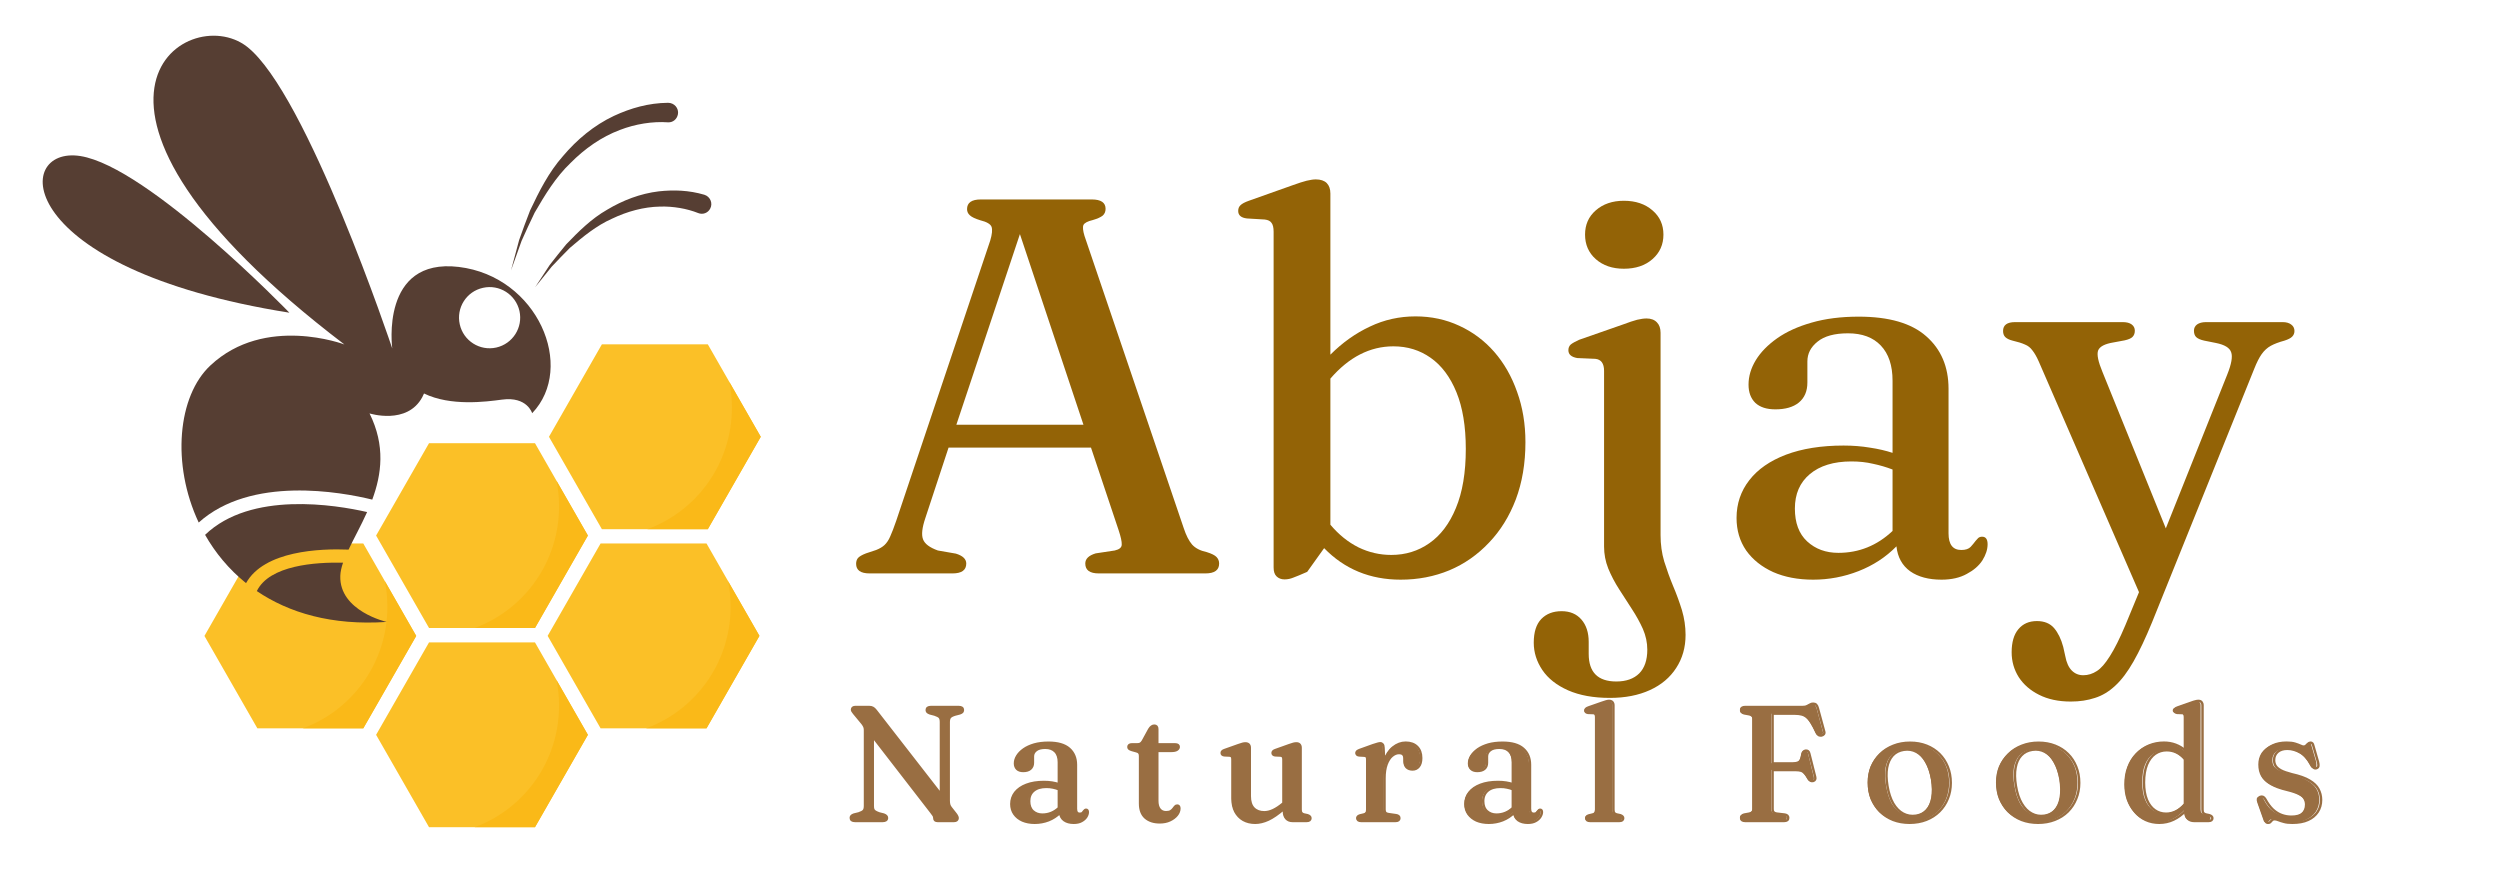
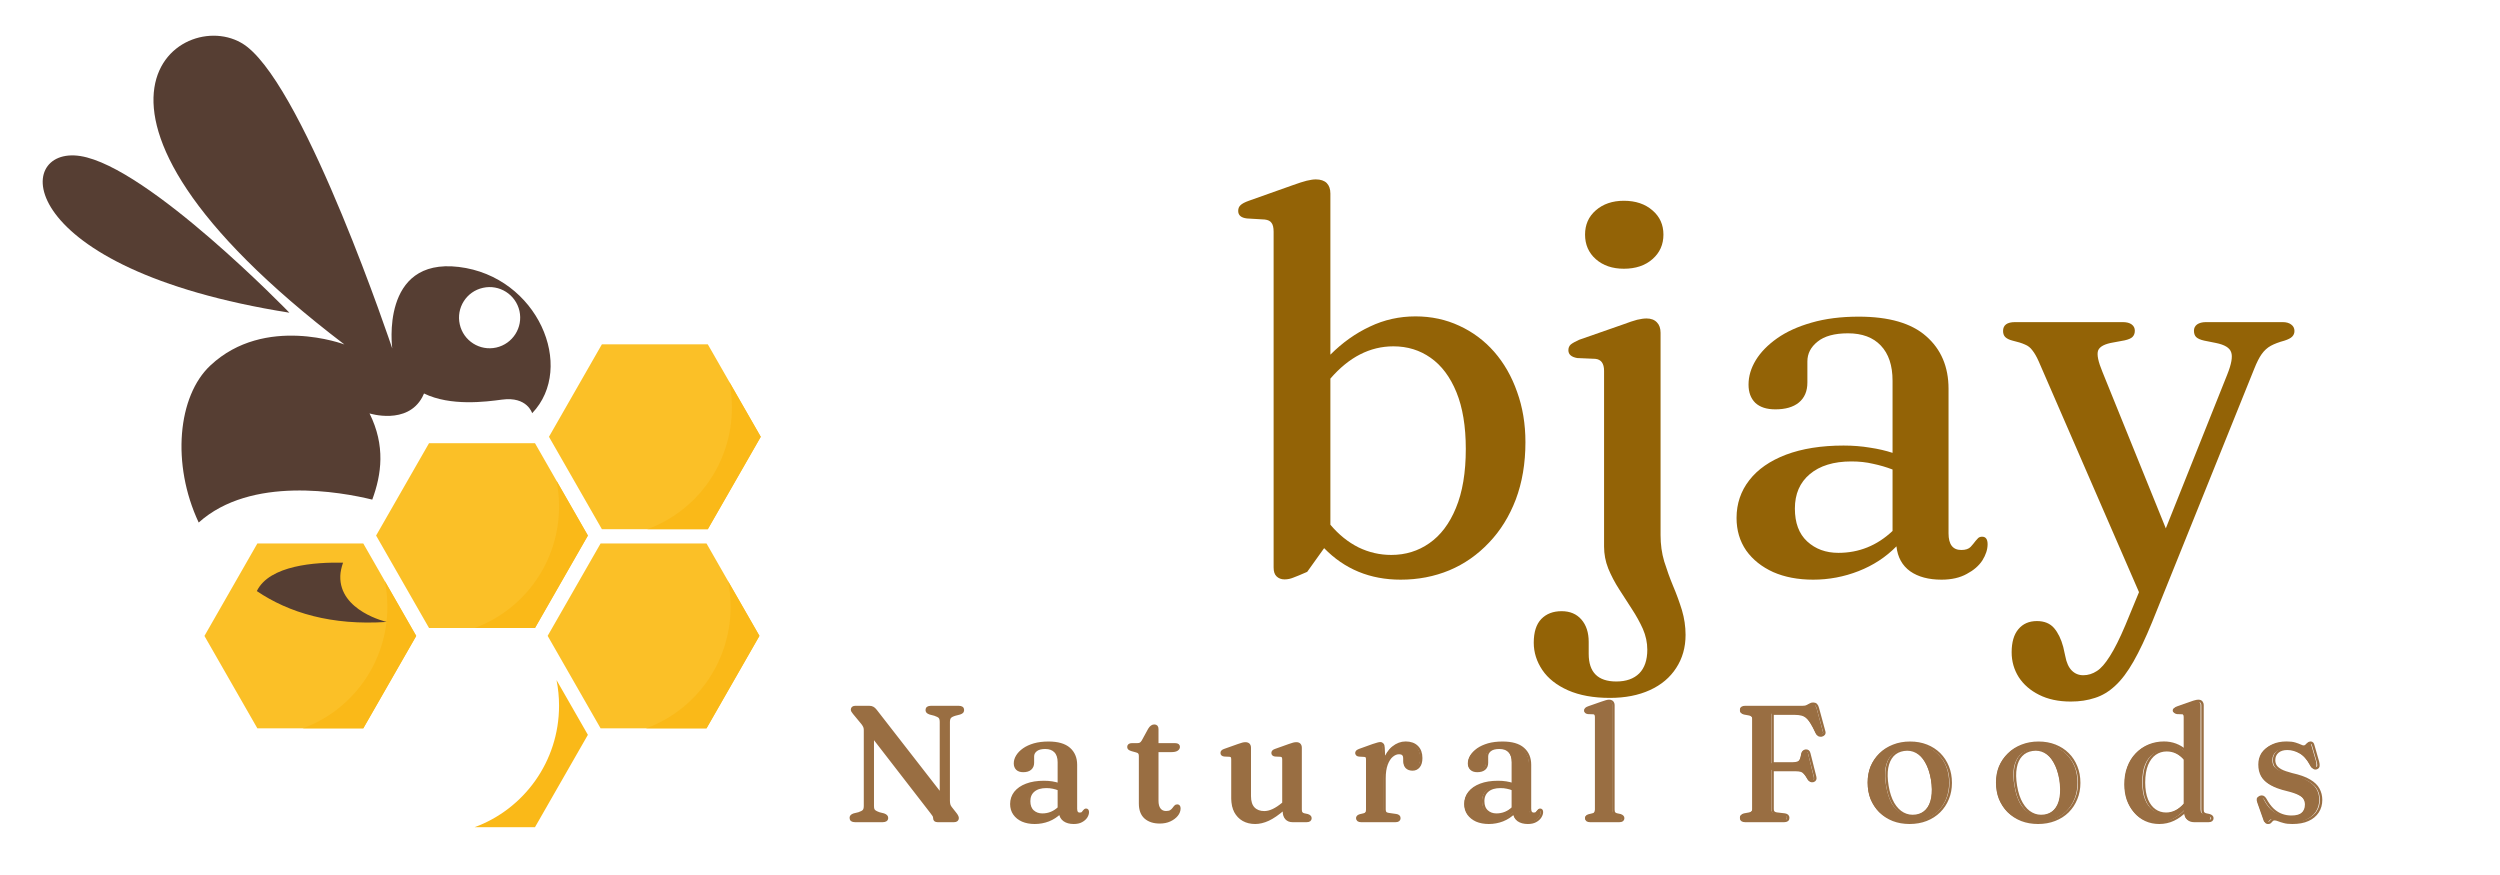
<svg xmlns="http://www.w3.org/2000/svg" width="200" zoomAndPan="magnify" viewBox="0 0 150 52.5" height="70" preserveAspectRatio="xMidYMid meet" version="1.0">
  <defs>
    <g />
    <clipPath id="706ea589c6">
      <path d="M 22 38 L 36 38 L 36 49.633 L 22 49.633 Z M 22 38 " clip-rule="nonzero" />
    </clipPath>
    <clipPath id="01a8738411">
      <path d="M 28 40 L 36 40 L 36 49.633 L 28 49.633 Z M 28 40 " clip-rule="nonzero" />
    </clipPath>
    <clipPath id="e830035bd3">
      <path d="M 12.238 32 L 25 32 L 25 44 L 12.238 44 Z M 12.238 32 " clip-rule="nonzero" />
    </clipPath>
    <clipPath id="568bb54be4">
      <path d="M 32 32 L 45.672 32 L 45.672 44 L 32 44 Z M 32 32 " clip-rule="nonzero" />
    </clipPath>
    <clipPath id="e48c99bd2a">
      <path d="M 38 34 L 45.672 34 L 45.672 44 L 38 44 Z M 38 34 " clip-rule="nonzero" />
    </clipPath>
    <clipPath id="7883ff04a9">
      <path d="M 32 20.66 L 45.672 20.66 L 45.672 32 L 32 32 Z M 32 20.66 " clip-rule="nonzero" />
    </clipPath>
    <clipPath id="2e36bead43">
      <path d="M 38 22 L 45.672 22 L 45.672 32 L 38 32 Z M 38 22 " clip-rule="nonzero" />
    </clipPath>
    <clipPath id="6c314ba264">
      <path d="M 15 33 L 24 33 L 24 37.891 L 15 37.891 Z M 15 33 " clip-rule="nonzero" />
    </clipPath>
  </defs>
  <path fill="#fbc027" d="M 32.098 26.59 L 25.742 26.59 L 22.566 32.133 L 25.742 37.68 L 32.098 37.68 L 35.273 32.133 L 32.098 26.59 " fill-opacity="1" fill-rule="nonzero" />
  <path fill="#fab918" d="M 33.391 28.848 C 33.492 29.348 33.543 29.859 33.543 30.387 C 33.543 33.742 31.43 36.598 28.473 37.68 L 32.098 37.68 L 35.273 32.133 L 33.391 28.848 " fill-opacity="1" fill-rule="nonzero" />
  <g clip-path="url(#706ea589c6)">
-     <path fill="#fbc027" d="M 32.098 38.543 L 25.742 38.543 L 22.566 44.09 L 25.742 49.633 L 32.098 49.633 L 35.273 44.09 L 32.098 38.543 " fill-opacity="1" fill-rule="nonzero" />
-   </g>
+     </g>
  <g clip-path="url(#01a8738411)">
    <path fill="#fab918" d="M 33.391 40.805 C 33.492 41.301 33.543 41.816 33.543 42.34 C 33.543 45.695 31.43 48.551 28.473 49.633 L 32.098 49.633 L 35.273 44.09 L 33.391 40.805 " fill-opacity="1" fill-rule="nonzero" />
  </g>
  <g clip-path="url(#e830035bd3)">
    <path fill="#fbc027" d="M 21.797 32.609 L 15.441 32.609 L 12.266 38.156 L 15.441 43.699 L 21.797 43.699 L 24.973 38.156 L 21.797 32.609 " fill-opacity="1" fill-rule="nonzero" />
  </g>
  <path fill="#fab918" d="M 23.094 34.871 C 23.191 35.367 23.242 35.879 23.242 36.406 C 23.242 39.762 21.129 42.617 18.172 43.699 L 21.797 43.699 L 24.973 38.156 L 23.094 34.871 " fill-opacity="1" fill-rule="nonzero" />
  <g clip-path="url(#568bb54be4)">
    <path fill="#fbc027" d="M 42.391 32.609 L 36.035 32.609 L 32.859 38.152 L 36.035 43.699 L 42.391 43.699 L 45.566 38.152 L 42.391 32.609 " fill-opacity="1" fill-rule="nonzero" />
  </g>
  <g clip-path="url(#e48c99bd2a)">
    <path fill="#fab918" d="M 43.684 34.871 C 43.785 35.367 43.836 35.879 43.836 36.406 C 43.836 39.762 41.723 42.617 38.766 43.699 L 42.391 43.699 L 45.566 38.152 L 43.684 34.871 " fill-opacity="1" fill-rule="nonzero" />
  </g>
  <g clip-path="url(#7883ff04a9)">
    <path fill="#fbc027" d="M 42.469 20.66 L 36.113 20.66 L 32.938 26.207 L 36.113 31.75 L 42.469 31.75 L 45.645 26.207 L 42.469 20.66 " fill-opacity="1" fill-rule="nonzero" />
  </g>
  <g clip-path="url(#2e36bead43)">
    <path fill="#fab918" d="M 43.762 22.922 C 43.863 23.418 43.914 23.93 43.914 24.457 C 43.914 27.812 41.801 30.668 38.844 31.75 L 42.469 31.75 L 45.645 26.207 L 43.762 22.922 " fill-opacity="1" fill-rule="nonzero" />
  </g>
-   <path fill="#563e33" d="M 40.672 6.867 C 40.621 7.148 40.371 7.359 40.082 7.34 C 39.156 7.273 38.113 7.441 37.195 7.797 C 36.09 8.211 35.09 8.914 34.234 9.777 C 33.348 10.621 32.699 11.688 32.078 12.762 C 31.812 13.32 31.543 13.883 31.293 14.457 L 30.66 16.223 L 31.148 14.402 C 31.355 13.809 31.578 13.219 31.805 12.629 C 32.344 11.488 32.922 10.332 33.781 9.363 C 34.609 8.383 35.633 7.52 36.836 6.953 C 37.848 6.484 38.91 6.18 40.078 6.168 C 40.453 6.164 40.742 6.492 40.676 6.859 L 40.672 6.867 " fill-opacity="1" fill-rule="nonzero" />
-   <path fill="#563e33" d="M 32.98 15.902 C 33.305 15.484 33.633 15.07 33.973 14.66 C 34.711 13.895 35.477 13.125 36.43 12.582 C 37.363 12.023 38.414 11.613 39.535 11.48 C 40.441 11.383 41.34 11.414 42.258 11.684 C 42.613 11.789 42.789 12.199 42.609 12.523 C 42.473 12.781 42.164 12.895 41.895 12.785 C 41.211 12.512 40.383 12.371 39.602 12.395 C 38.621 12.414 37.637 12.684 36.723 13.121 C 35.789 13.535 34.98 14.199 34.191 14.875 C 33.824 15.242 33.461 15.617 33.102 16 L 32.113 17.227 L 32.98 15.902 " fill-opacity="1" fill-rule="nonzero" />
  <path fill="#563e33" d="M 28.977 17.27 C 29.965 17.047 30.945 17.672 31.168 18.66 C 31.387 19.648 30.766 20.629 29.777 20.852 C 28.785 21.074 27.805 20.449 27.586 19.461 C 27.363 18.473 27.984 17.488 28.977 17.27 Z M 12.625 21.926 C 10.66 23.758 10.277 27.848 11.922 31.352 C 15.062 28.527 20.469 29.52 22.336 29.977 C 22.895 28.465 23.133 26.738 22.172 24.805 C 22.172 24.805 24.43 25.52 25.34 23.824 C 25.379 23.754 25.41 23.68 25.441 23.609 C 27.035 24.387 29.164 24.105 30.121 23.977 C 31.633 23.773 31.93 24.793 31.93 24.793 C 34.566 22.035 32.262 16.586 27.527 16.016 C 22.793 15.449 23.535 20.902 23.535 20.906 C 23.535 20.906 18.414 5.582 14.809 2.793 C 11.203 0.008 1.672 6.207 20.664 20.668 C 20.664 20.668 15.898 18.859 12.625 21.926 " fill-opacity="1" fill-rule="nonzero" />
-   <path fill="#563e33" d="M 22.027 30.723 C 21.656 31.547 21.234 32.301 20.914 32.977 C 19.199 32.906 15.848 33.039 14.762 34.988 C 13.73 34.156 12.914 33.164 12.305 32.09 C 15.055 29.445 20.145 30.293 22.027 30.723 " fill-opacity="1" fill-rule="nonzero" />
  <g clip-path="url(#6c314ba264)">
    <path fill="#563e33" d="M 20.582 33.762 C 20.488 34.039 20.426 34.305 20.418 34.551 C 20.348 36.668 23.203 37.316 23.203 37.316 C 19.906 37.539 17.336 36.77 15.41 35.465 C 16.164 33.91 18.934 33.723 20.582 33.762 " fill-opacity="1" fill-rule="nonzero" />
  </g>
  <path fill="#563e33" d="M 4.824 9.363 C 8.898 10.012 17.363 18.762 17.363 18.762 C 0.707 16.113 0.746 8.719 4.824 9.363 " fill-opacity="1" fill-rule="nonzero" />
  <g fill="#936306" fill-opacity="1">
    <g transform="translate(50.851, 34.405)">
      <g>
-         <path d="M 7.125 -0.594 C 7.125 -0.195 6.848 0 6.297 0 L 1.328 0 C 0.785 0 0.516 -0.191 0.516 -0.578 C 0.516 -0.711 0.551 -0.828 0.625 -0.922 C 0.707 -1.016 0.867 -1.109 1.109 -1.203 L 1.719 -1.406 C 1.926 -1.488 2.094 -1.586 2.219 -1.703 C 2.352 -1.828 2.469 -2 2.562 -2.219 C 2.664 -2.445 2.785 -2.758 2.922 -3.156 L 8.562 -19.969 C 8.676 -20.352 8.703 -20.629 8.641 -20.797 C 8.578 -20.961 8.352 -21.094 7.969 -21.188 C 7.664 -21.281 7.457 -21.379 7.344 -21.484 C 7.227 -21.586 7.172 -21.711 7.172 -21.859 C 7.172 -22.242 7.445 -22.438 8 -22.438 L 14.656 -22.438 C 15.207 -22.438 15.484 -22.25 15.484 -21.875 C 15.484 -21.707 15.426 -21.57 15.312 -21.469 C 15.195 -21.375 15 -21.285 14.719 -21.203 C 14.406 -21.129 14.219 -21.031 14.156 -20.906 C 14.102 -20.781 14.125 -20.562 14.219 -20.25 L 20.172 -2.719 C 20.316 -2.281 20.484 -1.953 20.672 -1.734 C 20.867 -1.516 21.16 -1.363 21.547 -1.281 C 21.848 -1.188 22.047 -1.086 22.141 -0.984 C 22.242 -0.879 22.297 -0.75 22.297 -0.594 C 22.297 -0.195 22.02 0 21.469 0 L 15.078 0 C 14.535 0 14.266 -0.195 14.266 -0.594 C 14.266 -0.875 14.473 -1.078 14.891 -1.203 L 16.031 -1.375 C 16.312 -1.438 16.453 -1.555 16.453 -1.734 C 16.461 -1.91 16.398 -2.195 16.266 -2.594 L 14.609 -7.547 L 6.062 -7.547 L 4.672 -3.328 C 4.473 -2.742 4.426 -2.316 4.531 -2.047 C 4.633 -1.773 4.93 -1.551 5.422 -1.375 L 6.5 -1.188 C 6.914 -1.062 7.125 -0.863 7.125 -0.594 Z M 6.531 -8.922 L 14.156 -8.922 L 10.344 -20.359 Z M 6.531 -8.922 " />
-       </g>
+         </g>
    </g>
  </g>
  <g fill="#936306" fill-opacity="1">
    <g transform="translate(73.776, 34.405)">
      <g>
        <path d="M 6.047 -22.797 L 6.047 -13.125 C 6.773 -13.852 7.566 -14.414 8.422 -14.812 C 9.273 -15.219 10.188 -15.422 11.156 -15.422 C 12.102 -15.422 12.977 -15.234 13.781 -14.859 C 14.582 -14.492 15.281 -13.973 15.875 -13.297 C 16.469 -12.617 16.926 -11.816 17.25 -10.891 C 17.582 -9.973 17.75 -8.969 17.75 -7.875 C 17.75 -6.602 17.555 -5.457 17.172 -4.438 C 16.785 -3.426 16.25 -2.562 15.562 -1.844 C 14.883 -1.125 14.094 -0.57 13.188 -0.188 C 12.281 0.188 11.305 0.375 10.266 0.375 C 8.43 0.375 6.898 -0.254 5.672 -1.516 L 4.656 -0.094 C 4.281 0.07 4.004 0.188 3.828 0.25 C 3.66 0.32 3.484 0.359 3.297 0.359 C 3.098 0.359 2.938 0.297 2.812 0.172 C 2.695 0.055 2.641 -0.117 2.641 -0.359 L 2.641 -20.5 C 2.641 -20.75 2.598 -20.926 2.516 -21.031 C 2.441 -21.145 2.305 -21.211 2.109 -21.234 L 1.047 -21.297 C 0.691 -21.336 0.516 -21.488 0.516 -21.75 C 0.516 -21.895 0.562 -22.008 0.656 -22.094 C 0.75 -22.188 0.914 -22.273 1.156 -22.359 L 3.797 -23.297 C 4.141 -23.422 4.414 -23.508 4.625 -23.562 C 4.844 -23.613 5.023 -23.641 5.172 -23.641 C 5.461 -23.641 5.68 -23.566 5.828 -23.422 C 5.973 -23.273 6.047 -23.066 6.047 -22.797 Z M 9.828 -13.625 C 8.422 -13.625 7.16 -12.977 6.047 -11.688 L 6.047 -2.922 C 6.547 -2.328 7.109 -1.875 7.734 -1.562 C 8.359 -1.258 9.016 -1.109 9.703 -1.109 C 10.555 -1.109 11.316 -1.344 11.984 -1.812 C 12.66 -2.281 13.191 -2.984 13.578 -3.922 C 13.973 -4.867 14.172 -6.051 14.172 -7.469 C 14.172 -8.82 13.984 -9.957 13.609 -10.875 C 13.234 -11.789 12.719 -12.477 12.062 -12.938 C 11.414 -13.395 10.672 -13.625 9.828 -13.625 Z M 9.828 -13.625 " />
      </g>
    </g>
  </g>
  <g fill="#936306" fill-opacity="1">
    <g transform="translate(92.822, 34.405)">
      <g>
        <path d="M 4.609 -18.281 C 3.922 -18.281 3.359 -18.473 2.922 -18.859 C 2.492 -19.242 2.281 -19.734 2.281 -20.328 C 2.281 -20.922 2.492 -21.406 2.922 -21.781 C 3.359 -22.164 3.922 -22.359 4.609 -22.359 C 5.316 -22.359 5.891 -22.164 6.328 -21.781 C 6.766 -21.406 6.984 -20.922 6.984 -20.328 C 6.984 -19.734 6.766 -19.242 6.328 -18.859 C 5.891 -18.473 5.316 -18.281 4.609 -18.281 Z M 6.812 -2.297 C 6.812 -1.742 6.883 -1.219 7.031 -0.719 C 7.188 -0.219 7.363 0.27 7.562 0.75 C 7.77 1.238 7.945 1.723 8.094 2.203 C 8.238 2.691 8.312 3.188 8.312 3.688 C 8.312 4.438 8.125 5.098 7.75 5.672 C 7.383 6.242 6.859 6.688 6.172 7 C 5.492 7.312 4.691 7.469 3.766 7.469 C 2.785 7.469 1.953 7.316 1.266 7.016 C 0.578 6.711 0.062 6.305 -0.281 5.797 C -0.625 5.285 -0.797 4.738 -0.797 4.156 C -0.797 3.52 -0.645 3.047 -0.344 2.734 C -0.039 2.422 0.363 2.266 0.875 2.266 C 1.375 2.266 1.77 2.43 2.062 2.766 C 2.352 3.098 2.5 3.547 2.5 4.109 L 2.5 4.828 C 2.5 5.93 3.051 6.484 4.156 6.484 C 4.75 6.484 5.207 6.32 5.531 6 C 5.852 5.676 6.016 5.203 6.016 4.578 C 6.016 4.148 5.926 3.734 5.75 3.328 C 5.57 2.93 5.352 2.535 5.094 2.141 C 4.844 1.754 4.586 1.359 4.328 0.953 C 4.066 0.547 3.848 0.129 3.672 -0.297 C 3.504 -0.723 3.422 -1.16 3.422 -1.609 L 3.422 -12.156 C 3.422 -12.602 3.242 -12.844 2.891 -12.875 L 1.812 -12.922 C 1.457 -12.984 1.281 -13.141 1.281 -13.391 C 1.281 -13.535 1.328 -13.648 1.422 -13.734 C 1.523 -13.816 1.691 -13.91 1.922 -14.016 L 4.562 -14.938 C 4.914 -15.07 5.195 -15.164 5.406 -15.219 C 5.625 -15.27 5.812 -15.297 5.969 -15.297 C 6.238 -15.297 6.445 -15.219 6.594 -15.062 C 6.738 -14.914 6.812 -14.707 6.812 -14.438 Z M 6.812 -2.297 " />
      </g>
    </g>
  </g>
  <g fill="#936306" fill-opacity="1">
    <g transform="translate(102.537, 34.405)">
      <g>
        <path d="M 1.656 -3.328 C 1.656 -4.18 1.91 -4.938 2.422 -5.594 C 2.93 -6.25 3.664 -6.758 4.625 -7.125 C 5.594 -7.488 6.742 -7.672 8.078 -7.672 C 8.641 -7.672 9.164 -7.629 9.656 -7.547 C 10.156 -7.473 10.609 -7.367 11.016 -7.234 L 11.016 -11.562 C 11.016 -12.477 10.781 -13.18 10.312 -13.672 C 9.852 -14.16 9.195 -14.406 8.344 -14.406 C 7.531 -14.406 6.922 -14.238 6.516 -13.906 C 6.109 -13.582 5.906 -13.188 5.906 -12.719 L 5.906 -11.453 C 5.906 -10.93 5.734 -10.531 5.391 -10.25 C 5.055 -9.977 4.586 -9.844 3.984 -9.844 C 3.461 -9.844 3.062 -9.973 2.781 -10.234 C 2.508 -10.504 2.375 -10.867 2.375 -11.328 C 2.375 -11.828 2.52 -12.316 2.812 -12.797 C 3.102 -13.273 3.531 -13.711 4.094 -14.109 C 4.656 -14.504 5.344 -14.816 6.156 -15.047 C 6.977 -15.285 7.922 -15.406 8.984 -15.406 C 10.797 -15.406 12.145 -15.016 13.031 -14.234 C 13.926 -13.453 14.375 -12.398 14.375 -11.078 L 14.375 -2.406 C 14.375 -1.738 14.629 -1.406 15.141 -1.406 C 15.398 -1.406 15.586 -1.469 15.703 -1.594 C 15.816 -1.719 15.914 -1.836 16 -1.953 C 16.051 -2.016 16.102 -2.07 16.156 -2.125 C 16.219 -2.176 16.297 -2.203 16.391 -2.203 C 16.609 -2.203 16.719 -2.051 16.719 -1.75 C 16.719 -1.438 16.613 -1.113 16.406 -0.781 C 16.195 -0.457 15.883 -0.188 15.469 0.031 C 15.062 0.258 14.555 0.375 13.953 0.375 C 13.18 0.375 12.555 0.207 12.078 -0.125 C 11.598 -0.469 11.32 -0.969 11.25 -1.625 C 10.613 -0.977 9.859 -0.484 8.984 -0.141 C 8.109 0.203 7.195 0.375 6.25 0.375 C 5.344 0.375 4.547 0.223 3.859 -0.078 C 3.172 -0.391 2.629 -0.82 2.234 -1.375 C 1.848 -1.938 1.656 -2.586 1.656 -3.328 Z M 5.156 -3.891 C 5.156 -3.035 5.398 -2.379 5.891 -1.922 C 6.391 -1.461 7.016 -1.234 7.766 -1.234 C 9.004 -1.234 10.086 -1.672 11.016 -2.547 L 11.016 -6.234 C 10.641 -6.379 10.25 -6.492 9.844 -6.578 C 9.445 -6.672 9.016 -6.719 8.547 -6.719 C 7.484 -6.719 6.648 -6.461 6.047 -5.953 C 5.453 -5.453 5.156 -4.766 5.156 -3.891 Z M 5.156 -3.891 " />
      </g>
    </g>
  </g>
  <g fill="#936306" fill-opacity="1">
    <g transform="translate(119.996, 34.405)">
      <g>
        <path d="M 7.531 3.094 L 8.344 1.125 L 2.328 -12.719 C 2.203 -13 2.078 -13.219 1.953 -13.375 C 1.836 -13.539 1.688 -13.66 1.5 -13.734 C 1.32 -13.816 1.07 -13.895 0.75 -13.969 C 0.551 -14.02 0.406 -14.094 0.312 -14.188 C 0.227 -14.281 0.188 -14.398 0.188 -14.547 C 0.188 -14.898 0.426 -15.078 0.906 -15.078 L 7.375 -15.078 C 7.602 -15.078 7.781 -15.031 7.906 -14.938 C 8.031 -14.844 8.094 -14.719 8.094 -14.562 C 8.094 -14.406 8.047 -14.281 7.953 -14.188 C 7.867 -14.102 7.711 -14.035 7.484 -13.984 L 6.812 -13.859 C 6.289 -13.773 5.984 -13.613 5.891 -13.375 C 5.805 -13.133 5.895 -12.703 6.156 -12.078 L 9.953 -2.703 L 13.641 -11.938 C 13.891 -12.562 13.969 -13.004 13.875 -13.266 C 13.789 -13.535 13.484 -13.723 12.953 -13.828 L 12.25 -13.969 C 12.02 -14.02 11.859 -14.094 11.766 -14.188 C 11.68 -14.281 11.641 -14.406 11.641 -14.562 C 11.641 -14.719 11.703 -14.844 11.828 -14.938 C 11.961 -15.031 12.141 -15.078 12.359 -15.078 L 16.969 -15.078 C 17.176 -15.078 17.344 -15.031 17.469 -14.938 C 17.602 -14.844 17.672 -14.711 17.672 -14.547 C 17.672 -14.41 17.625 -14.297 17.531 -14.203 C 17.445 -14.117 17.297 -14.039 17.078 -13.969 C 16.734 -13.875 16.457 -13.77 16.25 -13.656 C 16.039 -13.539 15.859 -13.375 15.703 -13.156 C 15.555 -12.945 15.41 -12.66 15.266 -12.297 L 9.125 2.938 C 8.738 3.883 8.367 4.664 8.016 5.281 C 7.66 5.906 7.297 6.391 6.922 6.734 C 6.547 7.086 6.141 7.332 5.703 7.469 C 5.273 7.613 4.789 7.688 4.25 7.688 C 3.508 7.688 2.875 7.551 2.344 7.281 C 1.82 7.02 1.414 6.664 1.125 6.219 C 0.844 5.77 0.703 5.273 0.703 4.734 C 0.703 4.129 0.836 3.664 1.109 3.344 C 1.379 3.02 1.75 2.859 2.219 2.859 C 2.664 2.859 3.008 3 3.25 3.281 C 3.488 3.562 3.672 3.938 3.797 4.406 L 3.922 4.969 C 3.992 5.352 4.125 5.641 4.312 5.828 C 4.5 6.016 4.727 6.109 5 6.109 C 5.289 6.109 5.562 6.023 5.812 5.859 C 6.062 5.703 6.32 5.406 6.594 4.969 C 6.875 4.531 7.188 3.906 7.531 3.094 Z M 7.531 3.094 " />
      </g>
    </g>
  </g>
  <path stroke-linecap="butt" transform="matrix(0.34, 0, 0, 0.34, 43.783, 39.396)" fill="none" stroke-linejoin="miter" d="M 27.751 28.464 C 27.751 28.82 27.498 29.004 27.004 29.004 L 22.104 29.004 C 21.609 29.004 21.368 28.82 21.368 28.464 C 21.368 28.337 21.402 28.222 21.483 28.13 C 21.563 28.038 21.713 27.946 21.92 27.877 L 22.771 27.67 C 23.219 27.52 23.519 27.359 23.657 27.187 C 23.806 27.003 23.875 26.727 23.875 26.347 L 23.875 13.05 C 23.875 12.855 23.864 12.694 23.829 12.556 C 23.795 12.406 23.726 12.257 23.634 12.107 C 23.53 11.935 23.392 11.739 23.185 11.509 L 21.92 9.979 C 21.793 9.83 21.713 9.703 21.655 9.611 C 21.609 9.519 21.586 9.427 21.586 9.324 C 21.586 9.197 21.644 9.094 21.747 9.013 C 21.851 8.933 21.989 8.898 22.15 8.898 L 24.623 8.898 C 24.876 8.898 25.083 8.944 25.244 9.036 C 25.405 9.117 25.589 9.278 25.773 9.519 L 37.276 24.311 L 37.276 11.555 C 37.276 11.175 37.206 10.888 37.068 10.715 C 36.919 10.543 36.62 10.382 36.171 10.232 L 35.332 10.014 C 35.125 9.945 34.975 9.853 34.894 9.772 C 34.814 9.669 34.768 9.565 34.768 9.427 C 34.768 9.071 35.021 8.898 35.516 8.898 L 40.416 8.898 C 40.91 8.898 41.152 9.071 41.152 9.427 C 41.152 9.565 41.106 9.669 41.037 9.772 C 40.956 9.853 40.818 9.945 40.6 10.014 L 39.76 10.232 C 39.311 10.37 39.024 10.52 38.874 10.704 C 38.725 10.876 38.644 11.164 38.644 11.555 L 38.644 25.427 C 38.644 25.703 38.679 25.933 38.725 26.129 C 38.782 26.313 38.874 26.497 39.001 26.658 L 39.887 27.785 C 40.025 27.969 40.117 28.119 40.151 28.222 C 40.197 28.314 40.22 28.418 40.22 28.521 C 40.22 28.659 40.163 28.774 40.059 28.866 C 39.956 28.958 39.806 29.004 39.599 29.004 L 36.689 29.004 C 36.298 29.004 36.114 28.843 36.114 28.533 C 36.114 28.429 36.102 28.349 36.079 28.268 C 36.068 28.176 36.01 28.073 35.93 27.958 C 35.849 27.831 35.723 27.659 35.55 27.44 L 25.244 14.12 L 25.244 26.347 C 25.244 26.589 25.267 26.796 25.324 26.957 C 25.382 27.106 25.497 27.244 25.658 27.348 C 25.819 27.451 26.049 27.555 26.36 27.67 L 27.188 27.877 C 27.406 27.958 27.544 28.05 27.625 28.142 C 27.705 28.222 27.751 28.337 27.751 28.464 Z M 49.698 26.014 C 49.698 25.243 49.928 24.576 50.377 23.989 C 50.848 23.403 51.504 22.943 52.367 22.62 C 53.229 22.287 54.253 22.126 55.449 22.126 C 55.956 22.126 56.439 22.16 56.876 22.229 C 57.313 22.298 57.715 22.402 58.083 22.517 L 58.083 18.641 C 58.083 17.824 57.876 17.191 57.462 16.754 C 57.037 16.306 56.45 16.087 55.679 16.087 C 54.955 16.087 54.403 16.237 54.046 16.536 C 53.678 16.835 53.505 17.191 53.505 17.617 L 53.505 18.744 C 53.505 19.204 53.344 19.561 53.045 19.814 C 52.746 20.067 52.332 20.182 51.792 20.182 C 51.32 20.182 50.963 20.067 50.71 19.825 C 50.469 19.584 50.342 19.262 50.342 18.848 C 50.342 18.411 50.469 17.973 50.733 17.548 C 50.998 17.111 51.378 16.72 51.884 16.363 C 52.39 16.007 52.999 15.73 53.736 15.512 C 54.472 15.305 55.311 15.201 56.255 15.201 C 57.888 15.201 59.096 15.546 59.901 16.248 C 60.695 16.95 61.097 17.893 61.097 19.078 L 61.097 26.842 C 61.097 27.44 61.316 27.739 61.764 27.739 C 62.017 27.739 62.178 27.682 62.282 27.578 C 62.385 27.463 62.477 27.359 62.546 27.244 C 62.592 27.187 62.638 27.141 62.696 27.095 C 62.753 27.049 62.811 27.026 62.891 27.026 C 63.087 27.026 63.191 27.164 63.191 27.44 C 63.191 27.716 63.099 27.992 62.914 28.291 C 62.73 28.579 62.443 28.832 62.075 29.027 C 61.707 29.234 61.247 29.326 60.706 29.326 C 60.016 29.326 59.464 29.177 59.038 28.878 C 58.613 28.579 58.36 28.13 58.302 27.543 C 57.727 28.119 57.048 28.567 56.266 28.878 C 55.484 29.177 54.667 29.326 53.816 29.326 C 52.999 29.326 52.286 29.188 51.665 28.924 C 51.044 28.648 50.561 28.257 50.216 27.762 C 49.871 27.267 49.698 26.681 49.698 26.014 Z M 52.838 25.508 C 52.838 26.278 53.057 26.865 53.494 27.279 C 53.943 27.682 54.495 27.889 55.162 27.889 C 56.278 27.889 57.244 27.497 58.083 26.715 L 58.083 23.414 C 57.738 23.276 57.393 23.173 57.037 23.104 C 56.68 23.023 56.289 22.989 55.875 22.989 C 54.92 22.989 54.184 23.207 53.644 23.656 C 53.103 24.104 52.838 24.725 52.838 25.508 Z M 71.748 16.697 L 71.001 16.49 C 70.759 16.421 70.587 16.34 70.495 16.26 C 70.403 16.179 70.357 16.076 70.357 15.949 C 70.357 15.799 70.414 15.684 70.518 15.604 C 70.621 15.523 70.759 15.489 70.943 15.489 L 71.863 15.489 C 72.116 15.489 72.312 15.454 72.473 15.374 C 72.634 15.282 72.772 15.132 72.899 14.914 L 74.037 12.832 C 74.175 12.602 74.325 12.441 74.474 12.337 C 74.624 12.234 74.774 12.188 74.923 12.188 C 75.28 12.188 75.452 12.383 75.452 12.786 L 75.452 15.489 L 78.615 15.489 C 79.029 15.489 79.236 15.638 79.236 15.926 C 79.236 16.133 79.133 16.294 78.926 16.432 C 78.719 16.57 78.397 16.639 77.96 16.639 L 75.452 16.639 L 75.452 25.439 C 75.452 26.094 75.59 26.6 75.866 26.945 C 76.142 27.29 76.51 27.463 76.994 27.463 C 77.35 27.463 77.626 27.405 77.822 27.29 C 78.017 27.164 78.167 27.026 78.282 26.876 C 78.397 26.727 78.5 26.589 78.592 26.474 C 78.696 26.347 78.822 26.29 78.972 26.29 C 79.225 26.29 79.352 26.451 79.352 26.796 C 79.352 27.198 79.202 27.601 78.903 27.969 C 78.604 28.337 78.19 28.648 77.672 28.889 C 77.155 29.131 76.556 29.246 75.878 29.246 C 74.82 29.246 73.98 28.97 73.347 28.418 C 72.726 27.866 72.416 27.037 72.416 25.933 L 72.416 17.525 C 72.416 17.283 72.358 17.099 72.266 16.984 C 72.174 16.858 72.001 16.754 71.748 16.697 Z M 88.726 25.082 L 88.726 18.134 C 88.726 17.916 88.692 17.755 88.611 17.651 C 88.542 17.548 88.427 17.49 88.254 17.467 L 87.288 17.421 C 86.978 17.387 86.817 17.249 86.817 17.007 C 86.817 16.881 86.851 16.777 86.943 16.697 C 87.024 16.616 87.173 16.536 87.392 16.467 L 89.761 15.627 C 90.072 15.512 90.313 15.431 90.509 15.385 C 90.704 15.339 90.865 15.316 90.992 15.316 C 91.257 15.316 91.452 15.385 91.579 15.512 C 91.705 15.65 91.774 15.834 91.774 16.076 L 91.774 24.622 C 91.774 25.577 92.004 26.29 92.464 26.773 C 92.936 27.244 93.557 27.474 94.328 27.474 C 94.811 27.474 95.317 27.359 95.869 27.106 C 96.421 26.853 97.008 26.462 97.629 25.945 L 97.721 25.876 L 97.721 18.134 C 97.721 17.916 97.675 17.755 97.594 17.651 C 97.525 17.548 97.399 17.49 97.238 17.467 L 96.26 17.421 C 95.961 17.387 95.8 17.249 95.8 17.007 C 95.8 16.881 95.846 16.777 95.927 16.697 C 96.007 16.616 96.157 16.536 96.375 16.467 L 98.733 15.627 C 99.044 15.512 99.297 15.431 99.481 15.385 C 99.676 15.339 99.849 15.316 99.998 15.316 C 100.251 15.316 100.436 15.385 100.551 15.512 C 100.677 15.65 100.746 15.834 100.746 16.076 L 100.746 26.991 C 100.746 27.256 100.792 27.463 100.896 27.59 C 100.999 27.716 101.137 27.808 101.321 27.854 L 101.965 27.992 C 102.31 28.107 102.483 28.28 102.483 28.51 C 102.483 28.832 102.264 29.004 101.816 29.004 L 99.308 29.004 C 98.848 29.004 98.48 28.855 98.204 28.556 C 97.939 28.245 97.801 27.831 97.801 27.302 L 97.801 26.876 C 96.755 27.774 95.835 28.406 95.041 28.774 C 94.236 29.142 93.465 29.326 92.729 29.326 C 91.935 29.326 91.234 29.154 90.635 28.82 C 90.026 28.475 89.566 27.981 89.221 27.348 C 88.899 26.704 88.726 25.945 88.726 25.082 Z M 115.377 16.064 L 115.492 18.445 C 115.86 17.387 116.378 16.57 117.068 16.018 C 117.758 15.466 118.494 15.19 119.277 15.19 C 120.139 15.19 120.818 15.431 121.301 15.915 C 121.784 16.386 122.026 17.053 122.026 17.904 C 122.026 18.56 121.888 19.055 121.6 19.4 C 121.324 19.745 120.956 19.917 120.507 19.917 C 120.059 19.917 119.702 19.791 119.449 19.538 C 119.208 19.273 119.081 18.928 119.081 18.48 L 119.081 17.985 C 119.07 17.663 118.989 17.421 118.839 17.26 C 118.69 17.099 118.437 17.019 118.092 17.019 C 117.678 17.019 117.275 17.191 116.884 17.513 C 116.493 17.835 116.171 18.33 115.918 18.997 C 115.676 19.653 115.55 20.481 115.55 21.493 L 115.55 26.991 C 115.55 27.244 115.607 27.428 115.722 27.555 C 115.826 27.682 116.021 27.762 116.286 27.797 L 117.574 27.981 C 117.977 28.038 118.172 28.211 118.172 28.51 C 118.172 28.832 117.954 29.004 117.505 29.004 L 111.409 29.004 C 110.972 29.004 110.753 28.832 110.753 28.51 C 110.753 28.268 110.926 28.107 111.259 28.015 L 111.926 27.854 C 112.122 27.808 112.26 27.716 112.364 27.59 C 112.456 27.463 112.502 27.267 112.502 27.003 L 112.502 18.146 C 112.502 17.927 112.467 17.766 112.398 17.674 C 112.329 17.571 112.214 17.502 112.03 17.49 L 111.064 17.433 C 110.753 17.398 110.604 17.26 110.604 17.019 C 110.604 16.892 110.638 16.8 110.719 16.72 C 110.811 16.639 110.96 16.559 111.167 16.478 L 113.502 15.638 C 113.882 15.512 114.158 15.42 114.354 15.374 C 114.538 15.328 114.687 15.293 114.791 15.293 C 114.975 15.293 115.113 15.362 115.205 15.477 C 115.308 15.581 115.366 15.788 115.377 16.064 Z M 129.824 26.014 C 129.824 25.243 130.054 24.576 130.514 23.989 C 130.975 23.403 131.642 22.943 132.493 22.62 C 133.356 22.287 134.391 22.126 135.587 22.126 C 136.093 22.126 136.565 22.16 137.002 22.229 C 137.45 22.298 137.853 22.402 138.21 22.517 L 138.21 18.641 C 138.21 17.824 138.003 17.191 137.588 16.754 C 137.174 16.306 136.576 16.087 135.817 16.087 C 135.081 16.087 134.54 16.237 134.172 16.536 C 133.816 16.835 133.632 17.191 133.632 17.617 L 133.632 18.744 C 133.632 19.204 133.482 19.561 133.183 19.814 C 132.884 20.067 132.458 20.182 131.918 20.182 C 131.458 20.182 131.09 20.067 130.848 19.825 C 130.595 19.584 130.468 19.262 130.468 18.848 C 130.468 18.411 130.606 17.973 130.86 17.548 C 131.136 17.111 131.515 16.72 132.01 16.363 C 132.516 16.007 133.137 15.73 133.862 15.512 C 134.598 15.305 135.438 15.201 136.392 15.201 C 138.014 15.201 139.233 15.546 140.027 16.248 C 140.832 16.95 141.223 17.893 141.223 19.078 L 141.223 26.842 C 141.223 27.44 141.453 27.739 141.902 27.739 C 142.143 27.739 142.316 27.682 142.408 27.578 C 142.512 27.463 142.604 27.359 142.684 27.244 C 142.73 27.187 142.776 27.141 142.822 27.095 C 142.88 27.049 142.949 27.026 143.018 27.026 C 143.225 27.026 143.328 27.164 143.328 27.44 C 143.328 27.716 143.225 27.992 143.041 28.291 C 142.857 28.579 142.581 28.832 142.212 29.027 C 141.844 29.234 141.384 29.326 140.844 29.326 C 140.154 29.326 139.59 29.177 139.164 28.878 C 138.739 28.579 138.497 28.13 138.428 27.543 C 137.853 28.119 137.174 28.567 136.392 28.878 C 135.61 29.177 134.805 29.326 133.954 29.326 C 133.137 29.326 132.412 29.188 131.791 28.924 C 131.182 28.648 130.699 28.257 130.342 27.762 C 129.997 27.267 129.824 26.681 129.824 26.014 Z M 132.964 25.508 C 132.964 26.278 133.183 26.865 133.632 27.279 C 134.069 27.682 134.632 27.889 135.299 27.889 C 136.404 27.889 137.381 27.497 138.21 26.715 L 138.21 23.414 C 137.876 23.276 137.531 23.173 137.163 23.104 C 136.818 23.023 136.427 22.989 136.001 22.989 C 135.058 22.989 134.31 23.207 133.77 23.656 C 133.241 24.104 132.964 24.725 132.964 25.508 Z M 155.946 8.587 L 155.946 26.991 C 155.946 27.256 155.992 27.463 156.084 27.59 C 156.188 27.716 156.326 27.808 156.522 27.854 L 157.166 27.992 C 157.499 28.107 157.672 28.28 157.672 28.51 C 157.672 28.832 157.453 29.004 157.005 29.004 L 151.806 29.004 C 151.368 29.004 151.15 28.832 151.15 28.51 C 151.15 28.268 151.311 28.107 151.656 28.015 L 152.323 27.854 C 152.519 27.808 152.657 27.716 152.749 27.59 C 152.852 27.463 152.898 27.267 152.898 27.003 L 152.898 10.635 C 152.898 10.416 152.864 10.255 152.795 10.152 C 152.726 10.048 152.599 9.991 152.427 9.968 L 151.46 9.933 C 151.15 9.887 150.989 9.749 150.989 9.519 C 150.989 9.393 151.035 9.289 151.115 9.209 C 151.207 9.117 151.357 9.048 151.564 8.967 L 153.933 8.139 C 154.244 8.024 154.486 7.943 154.681 7.897 C 154.877 7.84 155.038 7.817 155.176 7.817 C 155.429 7.817 155.624 7.886 155.751 8.024 C 155.877 8.162 155.946 8.346 155.946 8.587 Z M 189.315 8.898 C 189.637 8.898 189.913 8.852 190.12 8.748 C 190.316 8.645 190.5 8.553 190.661 8.461 C 190.822 8.357 190.994 8.311 191.19 8.311 C 191.42 8.311 191.593 8.369 191.719 8.495 C 191.846 8.622 191.949 8.817 192.018 9.094 L 193.134 13.2 C 193.203 13.395 193.18 13.556 193.088 13.683 C 192.996 13.798 192.858 13.879 192.674 13.925 C 192.501 13.948 192.352 13.936 192.202 13.867 C 192.064 13.798 191.949 13.66 191.846 13.464 C 191.524 12.74 191.224 12.153 190.948 11.705 C 190.672 11.256 190.385 10.922 190.097 10.681 C 189.821 10.451 189.511 10.29 189.177 10.209 C 188.843 10.117 188.452 10.071 188.004 10.071 L 184.035 10.071 L 184.035 18.848 L 187.59 18.848 C 187.981 18.848 188.291 18.802 188.521 18.71 C 188.751 18.618 188.924 18.457 189.039 18.203 C 189.154 17.962 189.258 17.617 189.327 17.168 C 189.407 16.812 189.591 16.628 189.89 16.593 C 190.212 16.559 190.431 16.731 190.511 17.099 L 191.547 21.217 C 191.65 21.597 191.535 21.838 191.213 21.942 C 190.879 22.034 190.603 21.907 190.396 21.574 C 190.166 21.16 189.959 20.826 189.764 20.608 C 189.557 20.377 189.338 20.228 189.097 20.147 C 188.843 20.067 188.521 20.021 188.13 20.021 L 184.035 20.021 L 184.035 26.934 C 184.035 27.382 184.277 27.636 184.749 27.705 L 186.198 27.877 C 186.6 27.946 186.796 28.142 186.796 28.464 C 186.796 28.82 186.554 29.004 186.094 29.004 L 179.181 29.004 C 178.71 29.004 178.48 28.82 178.48 28.464 C 178.48 28.326 178.514 28.211 178.595 28.119 C 178.675 28.015 178.825 27.935 179.02 27.877 L 179.952 27.705 C 180.435 27.59 180.677 27.336 180.677 26.934 L 180.677 10.968 C 180.677 10.566 180.435 10.301 179.952 10.186 L 179.02 10.014 C 178.825 9.956 178.675 9.876 178.595 9.784 C 178.514 9.692 178.48 9.565 178.48 9.427 C 178.48 9.071 178.71 8.898 179.181 8.898 Z M 208.306 15.201 C 209.364 15.201 210.33 15.374 211.204 15.719 C 212.078 16.064 212.826 16.547 213.47 17.18 C 214.103 17.812 214.597 18.56 214.943 19.423 C 215.299 20.285 215.472 21.24 215.472 22.287 C 215.472 23.299 215.299 24.231 214.943 25.082 C 214.597 25.945 214.103 26.692 213.447 27.336 C 212.803 27.969 212.032 28.464 211.147 28.809 C 210.261 29.154 209.272 29.326 208.202 29.326 C 207.155 29.326 206.189 29.154 205.315 28.82 C 204.441 28.475 203.682 27.981 203.038 27.348 C 202.405 26.715 201.91 25.968 201.554 25.105 C 201.209 24.242 201.036 23.288 201.036 22.252 C 201.036 21.229 201.209 20.285 201.554 19.434 C 201.91 18.572 202.405 17.835 203.049 17.203 C 203.705 16.559 204.475 16.076 205.361 15.73 C 206.247 15.374 207.236 15.201 208.306 15.201 Z M 209.329 28.084 C 210.123 27.969 210.767 27.636 211.273 27.095 C 211.779 26.554 212.113 25.83 212.274 24.921 C 212.447 24.001 212.424 22.931 212.205 21.689 C 211.998 20.446 211.653 19.411 211.17 18.595 C 210.698 17.778 210.123 17.18 209.444 16.812 C 208.766 16.444 208.007 16.317 207.19 16.444 C 206.396 16.57 205.741 16.892 205.234 17.433 C 204.74 17.973 204.406 18.698 204.234 19.607 C 204.073 20.515 204.096 21.597 204.303 22.839 C 204.51 24.081 204.855 25.116 205.326 25.933 C 205.81 26.75 206.396 27.348 207.075 27.705 C 207.765 28.073 208.513 28.199 209.329 28.084 Z M 230.977 15.201 C 232.035 15.201 233.001 15.374 233.876 15.719 C 234.75 16.064 235.509 16.547 236.142 17.18 C 236.786 17.812 237.269 18.56 237.614 19.423 C 237.97 20.285 238.143 21.24 238.143 22.287 C 238.143 23.299 237.97 24.231 237.614 25.082 C 237.269 25.945 236.774 26.692 236.13 27.336 C 235.486 27.969 234.715 28.464 233.818 28.809 C 232.932 29.154 231.955 29.326 230.885 29.326 C 229.827 29.326 228.861 29.154 227.986 28.82 C 227.112 28.475 226.353 27.981 225.709 27.348 C 225.076 26.715 224.582 25.968 224.237 25.105 C 223.891 24.242 223.719 23.288 223.719 22.252 C 223.719 21.229 223.891 20.285 224.237 19.434 C 224.582 18.572 225.088 17.835 225.732 17.203 C 226.376 16.559 227.147 16.076 228.032 15.73 C 228.93 15.374 229.907 15.201 230.977 15.201 Z M 232.001 28.084 C 232.794 27.969 233.45 27.636 233.945 27.095 C 234.451 26.554 234.784 25.83 234.945 24.921 C 235.118 24.001 235.095 22.931 234.888 21.689 C 234.669 20.446 234.324 19.411 233.841 18.595 C 233.369 17.778 232.794 17.18 232.116 16.812 C 231.437 16.444 230.689 16.317 229.861 16.444 C 229.068 16.57 228.423 16.892 227.917 17.433 C 227.411 17.973 227.078 18.698 226.917 19.607 C 226.744 20.515 226.767 21.597 226.974 22.839 C 227.181 24.081 227.526 25.116 228.009 25.933 C 228.492 26.75 229.068 27.348 229.758 27.705 C 230.436 28.073 231.184 28.199 232.001 28.084 Z M 246.39 22.563 C 246.39 21.424 246.563 20.412 246.896 19.503 C 247.253 18.595 247.725 17.824 248.334 17.18 C 248.944 16.524 249.657 16.041 250.474 15.696 C 251.279 15.362 252.153 15.19 253.085 15.19 C 253.821 15.19 254.5 15.305 255.144 15.546 C 255.776 15.788 256.351 16.122 256.869 16.57 L 256.869 10.635 C 256.869 10.416 256.835 10.255 256.766 10.152 C 256.685 10.048 256.57 9.991 256.397 9.968 L 255.42 9.933 C 255.121 9.887 254.96 9.749 254.96 9.519 C 254.96 9.393 255.006 9.289 255.086 9.209 C 255.167 9.117 255.316 9.048 255.535 8.967 L 257.893 8.139 C 258.203 8.024 258.445 7.943 258.652 7.897 C 258.847 7.84 259.02 7.817 259.17 7.817 C 259.423 7.817 259.607 7.886 259.722 8.024 C 259.837 8.162 259.906 8.346 259.906 8.587 L 259.906 26.991 C 259.906 27.256 259.952 27.463 260.044 27.59 C 260.147 27.716 260.297 27.808 260.492 27.854 L 261.125 27.992 C 261.47 28.107 261.643 28.28 261.643 28.51 C 261.643 28.832 261.424 29.004 260.987 29.004 L 258.41 29.004 C 257.973 29.004 257.617 28.878 257.352 28.625 C 257.088 28.36 256.961 28.004 256.961 27.532 L 256.961 27.175 C 256.294 27.866 255.581 28.395 254.787 28.774 C 254.005 29.142 253.165 29.326 252.28 29.326 C 251.428 29.326 250.635 29.165 249.922 28.843 C 249.197 28.51 248.576 28.038 248.047 27.428 C 247.529 26.819 247.115 26.106 246.827 25.289 C 246.54 24.461 246.39 23.552 246.39 22.563 Z M 249.576 22.218 C 249.576 23.426 249.749 24.438 250.083 25.266 C 250.428 26.083 250.888 26.692 251.474 27.106 C 252.061 27.52 252.728 27.728 253.476 27.728 C 254.73 27.728 255.868 27.152 256.869 26.002 L 256.869 18.134 C 255.937 17.053 254.845 16.524 253.579 16.524 C 252.832 16.524 252.142 16.731 251.543 17.145 C 250.945 17.559 250.462 18.192 250.106 19.032 C 249.761 19.883 249.576 20.941 249.576 22.218 Z M 274.859 16.271 C 274.146 16.271 273.582 16.455 273.157 16.823 C 272.742 17.191 272.535 17.674 272.535 18.273 C 272.535 18.641 272.627 18.974 272.8 19.273 C 272.972 19.561 273.283 19.825 273.732 20.078 C 274.18 20.32 274.824 20.538 275.653 20.757 C 276.998 21.056 278.045 21.424 278.781 21.873 C 279.529 22.31 280.058 22.816 280.357 23.391 C 280.668 23.966 280.829 24.587 280.829 25.289 C 280.829 26.083 280.633 26.796 280.231 27.405 C 279.839 28.004 279.264 28.487 278.517 28.82 C 277.769 29.165 276.849 29.326 275.756 29.326 C 275.158 29.326 274.675 29.28 274.284 29.165 C 273.893 29.062 273.571 28.958 273.318 28.855 C 273.053 28.751 272.823 28.694 272.627 28.694 C 272.432 28.694 272.282 28.751 272.179 28.855 C 272.075 28.958 271.972 29.073 271.88 29.177 C 271.788 29.292 271.65 29.338 271.477 29.338 C 271.339 29.338 271.236 29.303 271.155 29.223 C 271.075 29.142 271.006 28.993 270.948 28.786 L 269.89 25.784 C 269.798 25.519 269.775 25.289 269.798 25.116 C 269.844 24.932 269.947 24.817 270.12 24.748 C 270.465 24.633 270.741 24.76 270.971 25.139 C 271.397 25.922 271.845 26.543 272.34 27.003 C 272.834 27.451 273.352 27.774 273.904 27.969 C 274.456 28.165 275.02 28.257 275.595 28.257 C 276.504 28.257 277.182 28.061 277.642 27.682 C 278.103 27.302 278.333 26.784 278.333 26.152 C 278.333 25.772 278.229 25.427 278.045 25.116 C 277.85 24.806 277.493 24.518 276.987 24.254 C 276.481 23.989 275.768 23.748 274.824 23.518 C 273.651 23.242 272.719 22.896 272.029 22.494 C 271.328 22.091 270.833 21.608 270.534 21.045 C 270.235 20.481 270.085 19.825 270.085 19.078 C 270.085 18.307 270.269 17.64 270.66 17.053 C 271.04 16.467 271.581 16.007 272.282 15.684 C 272.972 15.351 273.801 15.19 274.744 15.19 C 275.342 15.19 275.837 15.247 276.216 15.362 C 276.584 15.477 276.895 15.592 277.148 15.707 C 277.389 15.834 277.608 15.892 277.792 15.892 C 278.011 15.892 278.172 15.834 278.275 15.707 C 278.39 15.592 278.505 15.477 278.597 15.362 C 278.689 15.247 278.827 15.19 278.988 15.19 C 279.103 15.19 279.207 15.224 279.287 15.316 C 279.356 15.397 279.425 15.523 279.46 15.719 L 280.277 18.572 C 280.357 18.871 280.38 19.112 280.357 19.296 C 280.334 19.469 280.231 19.607 280.035 19.676 C 279.862 19.745 279.713 19.733 279.575 19.641 C 279.425 19.549 279.299 19.388 279.161 19.147 C 278.62 18.111 277.965 17.375 277.205 16.938 C 276.446 16.501 275.664 16.271 274.859 16.271 Z M 274.859 16.271 " stroke="#996e42" stroke-width="0.431" stroke-opacity="1" stroke-miterlimit="4" />
  <g fill="#996e42" fill-opacity="1">
    <g transform="translate(50.564, 49.245)">
      <g>
-         <path d="M 2.641 -0.188 C 2.641 -0.062 2.555 0 2.391 0 L 0.719 0 C 0.551 0 0.469 -0.062 0.469 -0.188 C 0.469 -0.227 0.484 -0.266 0.516 -0.297 C 0.547 -0.328 0.594 -0.352 0.656 -0.375 L 0.953 -0.453 C 1.109 -0.504 1.207 -0.555 1.25 -0.609 C 1.301 -0.672 1.328 -0.77 1.328 -0.906 L 1.328 -5.422 C 1.328 -5.484 1.32 -5.535 1.312 -5.578 C 1.301 -5.629 1.273 -5.68 1.234 -5.734 C 1.203 -5.797 1.156 -5.863 1.094 -5.938 L 0.656 -6.453 C 0.613 -6.504 0.582 -6.547 0.562 -6.578 C 0.551 -6.609 0.547 -6.641 0.547 -6.672 C 0.547 -6.723 0.562 -6.758 0.594 -6.781 C 0.633 -6.812 0.68 -6.828 0.734 -6.828 L 1.578 -6.828 C 1.66 -6.828 1.727 -6.812 1.781 -6.781 C 1.844 -6.75 1.906 -6.691 1.969 -6.609 L 5.875 -1.594 L 5.875 -5.922 C 5.875 -6.055 5.848 -6.148 5.797 -6.203 C 5.754 -6.266 5.656 -6.32 5.5 -6.375 L 5.219 -6.438 C 5.145 -6.469 5.094 -6.5 5.062 -6.531 C 5.039 -6.562 5.031 -6.598 5.031 -6.641 C 5.031 -6.766 5.113 -6.828 5.281 -6.828 L 6.938 -6.828 C 7.102 -6.828 7.188 -6.766 7.188 -6.641 C 7.188 -6.598 7.172 -6.562 7.141 -6.531 C 7.117 -6.5 7.07 -6.469 7 -6.438 L 6.719 -6.375 C 6.57 -6.32 6.473 -6.266 6.422 -6.203 C 6.367 -6.148 6.344 -6.055 6.344 -5.922 L 6.344 -1.219 C 6.344 -1.125 6.348 -1.039 6.359 -0.969 C 6.379 -0.906 6.41 -0.848 6.453 -0.797 L 6.766 -0.422 C 6.805 -0.348 6.832 -0.297 6.844 -0.266 C 6.863 -0.234 6.875 -0.195 6.875 -0.156 C 6.875 -0.113 6.852 -0.078 6.812 -0.047 C 6.781 -0.016 6.727 0 6.656 0 L 5.672 0 C 5.547 0 5.484 -0.051 5.484 -0.156 C 5.484 -0.188 5.477 -0.219 5.469 -0.25 C 5.457 -0.281 5.438 -0.316 5.406 -0.359 C 5.383 -0.398 5.348 -0.457 5.297 -0.531 L 1.797 -5.047 L 1.797 -0.906 C 1.797 -0.82 1.801 -0.75 1.812 -0.688 C 1.832 -0.633 1.867 -0.586 1.922 -0.547 C 1.984 -0.516 2.066 -0.484 2.172 -0.453 L 2.453 -0.375 C 2.523 -0.352 2.57 -0.328 2.594 -0.297 C 2.625 -0.266 2.641 -0.227 2.641 -0.188 Z M 2.641 -0.188 " />
+         <path d="M 2.641 -0.188 C 2.641 -0.062 2.555 0 2.391 0 L 0.719 0 C 0.551 0 0.469 -0.062 0.469 -0.188 C 0.469 -0.227 0.484 -0.266 0.516 -0.297 C 0.547 -0.328 0.594 -0.352 0.656 -0.375 L 0.953 -0.453 C 1.109 -0.504 1.207 -0.555 1.25 -0.609 C 1.301 -0.672 1.328 -0.77 1.328 -0.906 L 1.328 -5.422 C 1.328 -5.484 1.32 -5.535 1.312 -5.578 C 1.301 -5.629 1.273 -5.68 1.234 -5.734 C 1.203 -5.797 1.156 -5.863 1.094 -5.938 L 0.656 -6.453 C 0.613 -6.504 0.582 -6.547 0.562 -6.578 C 0.551 -6.609 0.547 -6.641 0.547 -6.672 C 0.547 -6.723 0.562 -6.758 0.594 -6.781 C 0.633 -6.812 0.68 -6.828 0.734 -6.828 C 1.66 -6.828 1.727 -6.812 1.781 -6.781 C 1.844 -6.75 1.906 -6.691 1.969 -6.609 L 5.875 -1.594 L 5.875 -5.922 C 5.875 -6.055 5.848 -6.148 5.797 -6.203 C 5.754 -6.266 5.656 -6.32 5.5 -6.375 L 5.219 -6.438 C 5.145 -6.469 5.094 -6.5 5.062 -6.531 C 5.039 -6.562 5.031 -6.598 5.031 -6.641 C 5.031 -6.766 5.113 -6.828 5.281 -6.828 L 6.938 -6.828 C 7.102 -6.828 7.188 -6.766 7.188 -6.641 C 7.188 -6.598 7.172 -6.562 7.141 -6.531 C 7.117 -6.5 7.07 -6.469 7 -6.438 L 6.719 -6.375 C 6.57 -6.32 6.473 -6.266 6.422 -6.203 C 6.367 -6.148 6.344 -6.055 6.344 -5.922 L 6.344 -1.219 C 6.344 -1.125 6.348 -1.039 6.359 -0.969 C 6.379 -0.906 6.41 -0.848 6.453 -0.797 L 6.766 -0.422 C 6.805 -0.348 6.832 -0.297 6.844 -0.266 C 6.863 -0.234 6.875 -0.195 6.875 -0.156 C 6.875 -0.113 6.852 -0.078 6.812 -0.047 C 6.781 -0.016 6.727 0 6.656 0 L 5.672 0 C 5.547 0 5.484 -0.051 5.484 -0.156 C 5.484 -0.188 5.477 -0.219 5.469 -0.25 C 5.457 -0.281 5.438 -0.316 5.406 -0.359 C 5.383 -0.398 5.348 -0.457 5.297 -0.531 L 1.797 -5.047 L 1.797 -0.906 C 1.797 -0.82 1.801 -0.75 1.812 -0.688 C 1.832 -0.633 1.867 -0.586 1.922 -0.547 C 1.984 -0.516 2.066 -0.484 2.172 -0.453 L 2.453 -0.375 C 2.523 -0.352 2.57 -0.328 2.594 -0.297 C 2.625 -0.266 2.641 -0.227 2.641 -0.188 Z M 2.641 -0.188 " />
      </g>
    </g>
  </g>
  <g fill="#996e42" fill-opacity="1">
    <g transform="translate(60.157, 49.245)">
      <g>
        <path d="M 0.5 -1.016 C 0.5 -1.273 0.578 -1.504 0.734 -1.703 C 0.891 -1.898 1.113 -2.051 1.406 -2.156 C 1.695 -2.27 2.047 -2.328 2.453 -2.328 C 2.629 -2.328 2.789 -2.316 2.938 -2.297 C 3.082 -2.273 3.219 -2.242 3.344 -2.203 L 3.344 -3.516 C 3.344 -3.797 3.27 -4.008 3.125 -4.156 C 2.988 -4.301 2.789 -4.375 2.531 -4.375 C 2.289 -4.375 2.109 -4.32 1.984 -4.219 C 1.859 -4.125 1.797 -4.004 1.797 -3.859 L 1.797 -3.484 C 1.797 -3.328 1.742 -3.207 1.641 -3.125 C 1.535 -3.039 1.395 -3 1.219 -3 C 1.051 -3 0.926 -3.035 0.844 -3.109 C 0.758 -3.191 0.719 -3.305 0.719 -3.453 C 0.719 -3.598 0.758 -3.742 0.844 -3.891 C 0.938 -4.035 1.066 -4.164 1.234 -4.281 C 1.41 -4.406 1.625 -4.504 1.875 -4.578 C 2.125 -4.648 2.41 -4.688 2.734 -4.688 C 3.285 -4.688 3.695 -4.566 3.969 -4.328 C 4.238 -4.086 4.375 -3.77 4.375 -3.375 L 4.375 -0.734 C 4.375 -0.523 4.453 -0.422 4.609 -0.422 C 4.68 -0.422 4.734 -0.441 4.766 -0.484 C 4.805 -0.523 4.836 -0.562 4.859 -0.594 C 4.879 -0.613 4.895 -0.629 4.906 -0.641 C 4.926 -0.66 4.953 -0.672 4.984 -0.672 C 5.047 -0.672 5.078 -0.625 5.078 -0.531 C 5.078 -0.438 5.047 -0.336 4.984 -0.234 C 4.922 -0.141 4.828 -0.062 4.703 0 C 4.578 0.07 4.422 0.109 4.234 0.109 C 4.004 0.109 3.816 0.062 3.672 -0.031 C 3.523 -0.133 3.441 -0.289 3.422 -0.5 C 3.223 -0.301 2.988 -0.148 2.719 -0.047 C 2.457 0.055 2.188 0.109 1.906 0.109 C 1.625 0.109 1.379 0.062 1.172 -0.031 C 0.961 -0.125 0.797 -0.254 0.672 -0.422 C 0.555 -0.586 0.5 -0.785 0.5 -1.016 Z M 1.562 -1.188 C 1.562 -0.926 1.633 -0.723 1.781 -0.578 C 1.938 -0.441 2.129 -0.375 2.359 -0.375 C 2.734 -0.375 3.062 -0.508 3.344 -0.781 L 3.344 -1.891 C 3.227 -1.941 3.109 -1.977 2.984 -2 C 2.867 -2.031 2.738 -2.047 2.594 -2.047 C 2.27 -2.047 2.016 -1.969 1.828 -1.812 C 1.648 -1.656 1.562 -1.445 1.562 -1.188 Z M 1.562 -1.188 " />
      </g>
    </g>
  </g>
  <g fill="#996e42" fill-opacity="1">
    <g transform="translate(67.457, 49.245)">
      <g>
        <path d="M 0.688 -4.172 L 0.438 -4.25 C 0.352 -4.27 0.297 -4.297 0.266 -4.328 C 0.234 -4.359 0.219 -4.395 0.219 -4.438 C 0.219 -4.488 0.234 -4.523 0.266 -4.547 C 0.305 -4.578 0.359 -4.594 0.422 -4.594 L 0.734 -4.594 C 0.816 -4.594 0.883 -4.602 0.938 -4.625 C 0.988 -4.656 1.035 -4.707 1.078 -4.781 L 1.469 -5.484 C 1.52 -5.566 1.566 -5.625 1.609 -5.656 C 1.66 -5.688 1.711 -5.703 1.766 -5.703 C 1.891 -5.703 1.953 -5.633 1.953 -5.5 L 1.953 -4.594 L 3.016 -4.594 C 3.16 -4.594 3.234 -4.539 3.234 -4.438 C 3.234 -4.363 3.195 -4.305 3.125 -4.266 C 3.051 -4.223 2.941 -4.203 2.797 -4.203 L 1.953 -4.203 L 1.953 -1.203 C 1.953 -0.984 2 -0.812 2.094 -0.688 C 2.188 -0.57 2.312 -0.516 2.469 -0.516 C 2.594 -0.516 2.688 -0.535 2.75 -0.578 C 2.82 -0.617 2.875 -0.664 2.906 -0.719 C 2.945 -0.77 2.984 -0.816 3.016 -0.859 C 3.047 -0.898 3.086 -0.922 3.141 -0.922 C 3.223 -0.922 3.266 -0.863 3.266 -0.75 C 3.266 -0.613 3.211 -0.477 3.109 -0.344 C 3.016 -0.219 2.879 -0.113 2.703 -0.031 C 2.523 0.039 2.32 0.078 2.094 0.078 C 1.738 0.078 1.453 -0.016 1.234 -0.203 C 1.023 -0.391 0.922 -0.672 0.922 -1.047 L 0.922 -3.891 C 0.922 -3.973 0.898 -4.035 0.859 -4.078 C 0.828 -4.117 0.77 -4.148 0.688 -4.172 Z M 0.688 -4.172 " />
      </g>
    </g>
  </g>
  <g fill="#996e42" fill-opacity="1">
    <g transform="translate(73.017, 49.245)">
      <g>
        <path d="M 0.891 -1.328 L 0.891 -3.688 C 0.891 -3.758 0.879 -3.812 0.859 -3.844 C 0.836 -3.883 0.797 -3.91 0.734 -3.922 L 0.406 -3.922 C 0.301 -3.941 0.25 -3.992 0.25 -4.078 C 0.25 -4.117 0.266 -4.148 0.297 -4.172 C 0.328 -4.203 0.375 -4.227 0.438 -4.25 L 1.25 -4.531 C 1.352 -4.57 1.438 -4.598 1.5 -4.609 C 1.562 -4.629 1.617 -4.641 1.672 -4.641 C 1.754 -4.641 1.816 -4.617 1.859 -4.578 C 1.91 -4.535 1.938 -4.473 1.938 -4.391 L 1.938 -1.484 C 1.938 -1.16 2.016 -0.914 2.172 -0.75 C 2.328 -0.594 2.535 -0.516 2.797 -0.516 C 2.961 -0.516 3.141 -0.555 3.328 -0.641 C 3.516 -0.723 3.711 -0.852 3.922 -1.031 L 3.953 -1.062 L 3.953 -3.688 C 3.953 -3.758 3.938 -3.812 3.906 -3.844 C 3.883 -3.883 3.844 -3.91 3.781 -3.922 L 3.453 -3.922 C 3.348 -3.941 3.297 -3.992 3.297 -4.078 C 3.297 -4.117 3.312 -4.148 3.344 -4.172 C 3.375 -4.203 3.426 -4.227 3.5 -4.25 L 4.297 -4.531 C 4.398 -4.57 4.484 -4.598 4.547 -4.609 C 4.609 -4.629 4.664 -4.641 4.719 -4.641 C 4.801 -4.641 4.863 -4.617 4.906 -4.578 C 4.957 -4.535 4.984 -4.473 4.984 -4.391 L 4.984 -0.688 C 4.984 -0.594 5 -0.523 5.031 -0.484 C 5.062 -0.441 5.109 -0.41 5.172 -0.391 L 5.391 -0.344 C 5.504 -0.301 5.562 -0.242 5.562 -0.172 C 5.562 -0.055 5.488 0 5.344 0 L 4.484 0 C 4.328 0 4.203 -0.051 4.109 -0.156 C 4.023 -0.258 3.984 -0.398 3.984 -0.578 L 3.984 -0.719 C 3.629 -0.414 3.312 -0.203 3.031 -0.078 C 2.758 0.047 2.5 0.109 2.25 0.109 C 1.988 0.109 1.754 0.051 1.547 -0.062 C 1.336 -0.176 1.176 -0.344 1.062 -0.562 C 0.945 -0.781 0.891 -1.035 0.891 -1.328 Z M 0.891 -1.328 " />
      </g>
    </g>
  </g>
  <g fill="#996e42" fill-opacity="1">
    <g transform="translate(80.951, 49.245)">
      <g>
        <path d="M 2.016 -4.391 L 2.047 -3.578 C 2.172 -3.941 2.348 -4.219 2.578 -4.406 C 2.816 -4.594 3.066 -4.688 3.328 -4.688 C 3.629 -4.688 3.859 -4.602 4.016 -4.438 C 4.18 -4.281 4.266 -4.055 4.266 -3.766 C 4.266 -3.547 4.219 -3.375 4.125 -3.25 C 4.031 -3.133 3.906 -3.078 3.75 -3.078 C 3.602 -3.078 3.484 -3.117 3.391 -3.203 C 3.305 -3.297 3.266 -3.422 3.266 -3.578 L 3.266 -3.734 C 3.266 -3.848 3.238 -3.93 3.188 -3.984 C 3.133 -4.035 3.051 -4.062 2.938 -4.062 C 2.789 -4.062 2.648 -4.004 2.516 -3.891 C 2.391 -3.785 2.285 -3.617 2.203 -3.391 C 2.117 -3.172 2.078 -2.891 2.078 -2.547 L 2.078 -0.688 C 2.078 -0.602 2.094 -0.535 2.125 -0.484 C 2.164 -0.441 2.234 -0.414 2.328 -0.406 L 2.766 -0.344 C 2.898 -0.32 2.969 -0.266 2.969 -0.172 C 2.969 -0.055 2.891 0 2.734 0 L 0.656 0 C 0.508 0 0.438 -0.055 0.438 -0.172 C 0.438 -0.242 0.492 -0.301 0.609 -0.344 L 0.844 -0.391 C 0.906 -0.41 0.953 -0.441 0.984 -0.484 C 1.016 -0.523 1.031 -0.586 1.031 -0.672 L 1.031 -3.688 C 1.031 -3.758 1.02 -3.812 1 -3.844 C 0.977 -3.883 0.938 -3.906 0.875 -3.906 L 0.547 -3.922 C 0.441 -3.93 0.391 -3.977 0.391 -4.062 C 0.391 -4.102 0.406 -4.141 0.438 -4.172 C 0.469 -4.203 0.516 -4.227 0.578 -4.25 L 1.375 -4.531 C 1.5 -4.582 1.594 -4.613 1.656 -4.625 C 1.727 -4.645 1.781 -4.656 1.812 -4.656 C 1.875 -4.656 1.922 -4.633 1.953 -4.594 C 1.984 -4.551 2.004 -4.484 2.016 -4.391 Z M 2.016 -4.391 " />
      </g>
    </g>
  </g>
  <g fill="#996e42" fill-opacity="1">
    <g transform="translate(87.369, 49.245)">
      <g>
        <path d="M 0.5 -1.016 C 0.5 -1.273 0.578 -1.504 0.734 -1.703 C 0.891 -1.898 1.113 -2.051 1.406 -2.156 C 1.695 -2.27 2.047 -2.328 2.453 -2.328 C 2.629 -2.328 2.789 -2.316 2.938 -2.297 C 3.082 -2.273 3.219 -2.242 3.344 -2.203 L 3.344 -3.516 C 3.344 -3.797 3.27 -4.008 3.125 -4.156 C 2.988 -4.301 2.789 -4.375 2.531 -4.375 C 2.289 -4.375 2.109 -4.32 1.984 -4.219 C 1.859 -4.125 1.797 -4.004 1.797 -3.859 L 1.797 -3.484 C 1.797 -3.328 1.742 -3.207 1.641 -3.125 C 1.535 -3.039 1.395 -3 1.219 -3 C 1.051 -3 0.926 -3.035 0.844 -3.109 C 0.758 -3.191 0.719 -3.305 0.719 -3.453 C 0.719 -3.598 0.758 -3.742 0.844 -3.891 C 0.938 -4.035 1.066 -4.164 1.234 -4.281 C 1.41 -4.406 1.625 -4.504 1.875 -4.578 C 2.125 -4.648 2.41 -4.688 2.734 -4.688 C 3.285 -4.688 3.695 -4.566 3.969 -4.328 C 4.238 -4.086 4.375 -3.77 4.375 -3.375 L 4.375 -0.734 C 4.375 -0.523 4.453 -0.422 4.609 -0.422 C 4.68 -0.422 4.734 -0.441 4.766 -0.484 C 4.805 -0.523 4.836 -0.562 4.859 -0.594 C 4.879 -0.613 4.895 -0.629 4.906 -0.641 C 4.926 -0.66 4.953 -0.672 4.984 -0.672 C 5.047 -0.672 5.078 -0.625 5.078 -0.531 C 5.078 -0.438 5.047 -0.336 4.984 -0.234 C 4.922 -0.141 4.828 -0.062 4.703 0 C 4.578 0.07 4.422 0.109 4.234 0.109 C 4.004 0.109 3.816 0.062 3.672 -0.031 C 3.523 -0.133 3.441 -0.289 3.422 -0.5 C 3.223 -0.301 2.988 -0.148 2.719 -0.047 C 2.457 0.055 2.188 0.109 1.906 0.109 C 1.625 0.109 1.379 0.062 1.172 -0.031 C 0.961 -0.125 0.797 -0.254 0.672 -0.422 C 0.555 -0.586 0.5 -0.785 0.5 -1.016 Z M 1.562 -1.188 C 1.562 -0.926 1.633 -0.723 1.781 -0.578 C 1.938 -0.441 2.129 -0.375 2.359 -0.375 C 2.734 -0.375 3.062 -0.508 3.344 -0.781 L 3.344 -1.891 C 3.227 -1.941 3.109 -1.977 2.984 -2 C 2.867 -2.031 2.738 -2.047 2.594 -2.047 C 2.27 -2.047 2.016 -1.969 1.828 -1.812 C 1.648 -1.656 1.562 -1.445 1.562 -1.188 Z M 1.562 -1.188 " />
      </g>
    </g>
  </g>
  <g fill="#996e42" fill-opacity="1">
    <g transform="translate(94.67, 49.245)">
      <g>
        <path d="M 2.078 -6.938 L 2.078 -0.688 C 2.078 -0.594 2.094 -0.523 2.125 -0.484 C 2.156 -0.441 2.203 -0.41 2.266 -0.391 L 2.484 -0.344 C 2.598 -0.301 2.656 -0.242 2.656 -0.172 C 2.656 -0.055 2.582 0 2.438 0 L 0.656 0 C 0.508 0 0.438 -0.055 0.438 -0.172 C 0.438 -0.242 0.492 -0.301 0.609 -0.344 L 0.844 -0.391 C 0.906 -0.41 0.953 -0.441 0.984 -0.484 C 1.016 -0.523 1.031 -0.586 1.031 -0.672 L 1.031 -6.234 C 1.031 -6.305 1.02 -6.359 1 -6.391 C 0.977 -6.43 0.938 -6.453 0.875 -6.453 L 0.547 -6.469 C 0.441 -6.488 0.391 -6.535 0.391 -6.609 C 0.391 -6.648 0.406 -6.688 0.438 -6.719 C 0.469 -6.75 0.516 -6.773 0.578 -6.797 L 1.391 -7.078 C 1.492 -7.117 1.578 -7.145 1.641 -7.156 C 1.703 -7.176 1.758 -7.188 1.812 -7.188 C 1.895 -7.188 1.957 -7.16 2 -7.109 C 2.051 -7.066 2.078 -7.008 2.078 -6.938 Z M 2.078 -6.938 " />
      </g>
    </g>
  </g>
  <g fill="#996e42" fill-opacity="1">
    <g transform="translate(99.644, 49.245)">
      <g />
    </g>
  </g>
  <g fill="#996e42" fill-opacity="1">
    <g transform="translate(103.839, 49.245)">
      <g>
        <path d="M 4.234 -6.828 C 4.348 -6.828 4.438 -6.844 4.5 -6.875 C 4.57 -6.906 4.633 -6.938 4.688 -6.969 C 4.738 -7.008 4.801 -7.031 4.875 -7.031 C 4.945 -7.031 5.004 -7.004 5.047 -6.953 C 5.086 -6.91 5.125 -6.844 5.156 -6.75 L 5.531 -5.359 C 5.551 -5.297 5.547 -5.242 5.516 -5.203 C 5.484 -5.16 5.438 -5.133 5.375 -5.125 C 5.32 -5.113 5.27 -5.117 5.219 -5.141 C 5.164 -5.16 5.125 -5.207 5.094 -5.281 C 4.977 -5.52 4.875 -5.711 4.781 -5.859 C 4.688 -6.016 4.594 -6.133 4.5 -6.219 C 4.406 -6.301 4.301 -6.352 4.188 -6.375 C 4.07 -6.406 3.938 -6.422 3.781 -6.422 L 2.438 -6.422 L 2.438 -3.453 L 3.641 -3.453 C 3.773 -3.453 3.879 -3.469 3.953 -3.5 C 4.035 -3.531 4.098 -3.582 4.141 -3.656 C 4.18 -3.738 4.211 -3.859 4.234 -4.016 C 4.266 -4.141 4.328 -4.207 4.422 -4.219 C 4.535 -4.227 4.609 -4.172 4.641 -4.047 L 4.984 -2.641 C 5.023 -2.516 4.988 -2.43 4.875 -2.391 C 4.758 -2.359 4.672 -2.398 4.609 -2.516 C 4.523 -2.66 4.445 -2.77 4.375 -2.844 C 4.312 -2.926 4.238 -2.977 4.156 -3 C 4.07 -3.031 3.961 -3.047 3.828 -3.047 L 2.438 -3.047 L 2.438 -0.703 C 2.438 -0.547 2.52 -0.457 2.688 -0.438 L 3.172 -0.375 C 3.305 -0.352 3.375 -0.289 3.375 -0.188 C 3.375 -0.062 3.297 0 3.141 0 L 0.797 0 C 0.641 0 0.562 -0.062 0.562 -0.188 C 0.562 -0.227 0.57 -0.266 0.594 -0.297 C 0.625 -0.328 0.672 -0.352 0.734 -0.375 L 1.062 -0.438 C 1.219 -0.477 1.297 -0.566 1.297 -0.703 L 1.297 -6.125 C 1.297 -6.258 1.219 -6.348 1.062 -6.391 L 0.734 -6.438 C 0.672 -6.457 0.625 -6.484 0.594 -6.516 C 0.57 -6.555 0.562 -6.598 0.562 -6.641 C 0.562 -6.766 0.641 -6.828 0.797 -6.828 Z M 4.234 -6.828 " />
      </g>
    </g>
  </g>
  <g fill="#996e42" fill-opacity="1">
    <g transform="translate(111.651, 49.245)">
      <g>
        <path d="M 2.875 -4.688 C 3.227 -4.688 3.551 -4.625 3.844 -4.5 C 4.145 -4.383 4.406 -4.219 4.625 -4 C 4.844 -3.789 5.008 -3.539 5.125 -3.25 C 5.238 -2.957 5.297 -2.633 5.297 -2.281 C 5.297 -1.938 5.238 -1.617 5.125 -1.328 C 5.008 -1.035 4.844 -0.781 4.625 -0.562 C 4.406 -0.352 4.145 -0.188 3.844 -0.062 C 3.539 0.051 3.207 0.109 2.844 0.109 C 2.477 0.109 2.145 0.051 1.844 -0.062 C 1.551 -0.176 1.297 -0.336 1.078 -0.547 C 0.867 -0.766 0.703 -1.02 0.578 -1.312 C 0.461 -1.613 0.406 -1.941 0.406 -2.297 C 0.406 -2.641 0.461 -2.957 0.578 -3.25 C 0.703 -3.539 0.875 -3.789 1.094 -4 C 1.312 -4.219 1.57 -4.383 1.875 -4.5 C 2.176 -4.625 2.508 -4.688 2.875 -4.688 Z M 3.219 -0.312 C 3.488 -0.352 3.707 -0.461 3.875 -0.641 C 4.051 -0.828 4.164 -1.078 4.219 -1.391 C 4.27 -1.703 4.266 -2.066 4.203 -2.484 C 4.129 -2.898 4.008 -3.25 3.844 -3.531 C 3.688 -3.812 3.488 -4.016 3.25 -4.141 C 3.02 -4.266 2.766 -4.305 2.484 -4.266 C 2.223 -4.223 2.004 -4.109 1.828 -3.922 C 1.66 -3.742 1.547 -3.5 1.484 -3.188 C 1.43 -2.875 1.441 -2.508 1.516 -2.094 C 1.586 -1.664 1.703 -1.312 1.859 -1.031 C 2.023 -0.758 2.223 -0.562 2.453 -0.438 C 2.68 -0.312 2.938 -0.27 3.219 -0.312 Z M 3.219 -0.312 " />
      </g>
    </g>
  </g>
  <g fill="#996e42" fill-opacity="1">
    <g transform="translate(119.352, 49.245)">
      <g>
        <path d="M 2.875 -4.688 C 3.227 -4.688 3.551 -4.625 3.844 -4.5 C 4.145 -4.383 4.406 -4.219 4.625 -4 C 4.844 -3.789 5.008 -3.539 5.125 -3.25 C 5.238 -2.957 5.297 -2.633 5.297 -2.281 C 5.297 -1.938 5.238 -1.617 5.125 -1.328 C 5.008 -1.035 4.844 -0.781 4.625 -0.562 C 4.406 -0.352 4.145 -0.188 3.844 -0.062 C 3.539 0.051 3.207 0.109 2.844 0.109 C 2.477 0.109 2.145 0.051 1.844 -0.062 C 1.551 -0.176 1.297 -0.336 1.078 -0.547 C 0.867 -0.766 0.703 -1.02 0.578 -1.312 C 0.461 -1.613 0.406 -1.941 0.406 -2.297 C 0.406 -2.641 0.461 -2.957 0.578 -3.25 C 0.703 -3.539 0.875 -3.789 1.094 -4 C 1.312 -4.219 1.57 -4.383 1.875 -4.5 C 2.176 -4.625 2.508 -4.688 2.875 -4.688 Z M 3.219 -0.312 C 3.488 -0.352 3.707 -0.461 3.875 -0.641 C 4.051 -0.828 4.164 -1.078 4.219 -1.391 C 4.27 -1.703 4.266 -2.066 4.203 -2.484 C 4.129 -2.898 4.008 -3.25 3.844 -3.531 C 3.688 -3.812 3.488 -4.016 3.25 -4.141 C 3.02 -4.266 2.766 -4.305 2.484 -4.266 C 2.223 -4.223 2.004 -4.109 1.828 -3.922 C 1.66 -3.742 1.547 -3.5 1.484 -3.188 C 1.43 -2.875 1.441 -2.508 1.516 -2.094 C 1.586 -1.664 1.703 -1.312 1.859 -1.031 C 2.023 -0.758 2.223 -0.562 2.453 -0.438 C 2.68 -0.312 2.938 -0.27 3.219 -0.312 Z M 3.219 -0.312 " />
      </g>
    </g>
  </g>
  <g fill="#996e42" fill-opacity="1">
    <g transform="translate(127.052, 49.245)">
      <g>
        <path d="M 0.406 -2.188 C 0.406 -2.57 0.461 -2.914 0.578 -3.219 C 0.691 -3.531 0.852 -3.797 1.062 -4.016 C 1.27 -4.234 1.508 -4.398 1.781 -4.516 C 2.062 -4.629 2.359 -4.688 2.672 -4.688 C 2.922 -4.688 3.156 -4.645 3.375 -4.562 C 3.594 -4.488 3.789 -4.375 3.969 -4.219 L 3.969 -6.234 C 3.969 -6.305 3.953 -6.359 3.922 -6.391 C 3.898 -6.43 3.859 -6.453 3.797 -6.453 L 3.469 -6.469 C 3.363 -6.488 3.312 -6.535 3.312 -6.609 C 3.312 -6.648 3.32 -6.688 3.344 -6.719 C 3.375 -6.75 3.43 -6.773 3.516 -6.797 L 4.312 -7.078 C 4.414 -7.117 4.5 -7.145 4.562 -7.156 C 4.633 -7.176 4.695 -7.188 4.75 -7.188 C 4.832 -7.188 4.891 -7.16 4.922 -7.109 C 4.961 -7.066 4.984 -7.008 4.984 -6.938 L 4.984 -0.688 C 4.984 -0.594 5 -0.523 5.031 -0.484 C 5.07 -0.441 5.125 -0.41 5.188 -0.391 L 5.406 -0.344 C 5.52 -0.301 5.578 -0.242 5.578 -0.172 C 5.578 -0.055 5.504 0 5.359 0 L 4.484 0 C 4.336 0 4.219 -0.039 4.125 -0.125 C 4.039 -0.219 4 -0.344 4 -0.5 L 4 -0.625 C 3.77 -0.383 3.52 -0.203 3.25 -0.078 C 2.988 0.047 2.707 0.109 2.406 0.109 C 2.113 0.109 1.844 0.055 1.594 -0.047 C 1.352 -0.16 1.145 -0.32 0.969 -0.531 C 0.789 -0.738 0.648 -0.984 0.547 -1.266 C 0.453 -1.547 0.406 -1.852 0.406 -2.188 Z M 1.484 -2.297 C 1.484 -1.891 1.539 -1.547 1.656 -1.266 C 1.77 -0.992 1.926 -0.785 2.125 -0.641 C 2.32 -0.504 2.551 -0.438 2.812 -0.438 C 3.238 -0.438 3.625 -0.629 3.969 -1.016 L 3.969 -3.688 C 3.645 -4.051 3.27 -4.234 2.844 -4.234 C 2.594 -4.234 2.363 -4.16 2.156 -4.016 C 1.945 -3.879 1.781 -3.664 1.656 -3.375 C 1.539 -3.094 1.484 -2.734 1.484 -2.297 Z M 1.484 -2.297 " />
      </g>
    </g>
  </g>
  <g fill="#996e42" fill-opacity="1">
    <g transform="translate(134.967, 49.245)">
      <g>
        <path d="M 2.156 -4.312 C 1.914 -4.312 1.723 -4.25 1.578 -4.125 C 1.441 -4 1.375 -3.836 1.375 -3.641 C 1.375 -3.516 1.398 -3.398 1.453 -3.297 C 1.516 -3.203 1.617 -3.113 1.766 -3.031 C 1.922 -2.945 2.141 -2.867 2.422 -2.797 C 2.879 -2.691 3.234 -2.562 3.484 -2.406 C 3.742 -2.258 3.926 -2.086 4.031 -1.891 C 4.133 -1.703 4.188 -1.492 4.188 -1.266 C 4.188 -0.992 4.117 -0.754 3.984 -0.547 C 3.848 -0.336 3.648 -0.176 3.391 -0.062 C 3.141 0.051 2.832 0.109 2.469 0.109 C 2.258 0.109 2.086 0.086 1.953 0.047 C 1.828 0.016 1.719 -0.016 1.625 -0.047 C 1.539 -0.086 1.469 -0.109 1.406 -0.109 C 1.332 -0.109 1.273 -0.086 1.234 -0.047 C 1.203 -0.016 1.172 0.016 1.141 0.047 C 1.109 0.086 1.066 0.109 1.016 0.109 C 0.961 0.109 0.922 0.094 0.891 0.062 C 0.867 0.039 0.848 -0.004 0.828 -0.078 L 0.469 -1.094 C 0.438 -1.188 0.426 -1.258 0.438 -1.312 C 0.445 -1.375 0.484 -1.414 0.547 -1.438 C 0.66 -1.477 0.758 -1.438 0.844 -1.312 C 0.977 -1.039 1.129 -0.828 1.297 -0.672 C 1.473 -0.523 1.648 -0.414 1.828 -0.344 C 2.016 -0.281 2.207 -0.25 2.406 -0.25 C 2.719 -0.25 2.945 -0.312 3.094 -0.438 C 3.25 -0.57 3.328 -0.75 3.328 -0.969 C 3.328 -1.094 3.297 -1.207 3.234 -1.312 C 3.172 -1.426 3.051 -1.523 2.875 -1.609 C 2.707 -1.703 2.461 -1.785 2.141 -1.859 C 1.742 -1.953 1.426 -2.066 1.188 -2.203 C 0.957 -2.336 0.789 -2.5 0.688 -2.688 C 0.582 -2.883 0.531 -3.113 0.531 -3.375 C 0.531 -3.633 0.594 -3.863 0.719 -4.062 C 0.852 -4.258 1.039 -4.41 1.281 -4.516 C 1.52 -4.629 1.797 -4.688 2.109 -4.688 C 2.316 -4.688 2.484 -4.664 2.609 -4.625 C 2.742 -4.594 2.852 -4.555 2.938 -4.516 C 3.02 -4.473 3.094 -4.453 3.156 -4.453 C 3.227 -4.453 3.281 -4.473 3.312 -4.516 C 3.352 -4.555 3.391 -4.594 3.422 -4.625 C 3.453 -4.664 3.5 -4.688 3.562 -4.688 C 3.602 -4.688 3.633 -4.672 3.656 -4.641 C 3.688 -4.617 3.707 -4.578 3.719 -4.516 L 4 -3.547 C 4.02 -3.441 4.023 -3.359 4.016 -3.297 C 4.016 -3.234 3.984 -3.188 3.922 -3.156 C 3.859 -3.133 3.801 -3.141 3.75 -3.172 C 3.707 -3.203 3.664 -3.258 3.625 -3.344 C 3.438 -3.695 3.211 -3.945 2.953 -4.094 C 2.691 -4.238 2.426 -4.312 2.156 -4.312 Z M 2.156 -4.312 " />
      </g>
    </g>
  </g>
</svg>